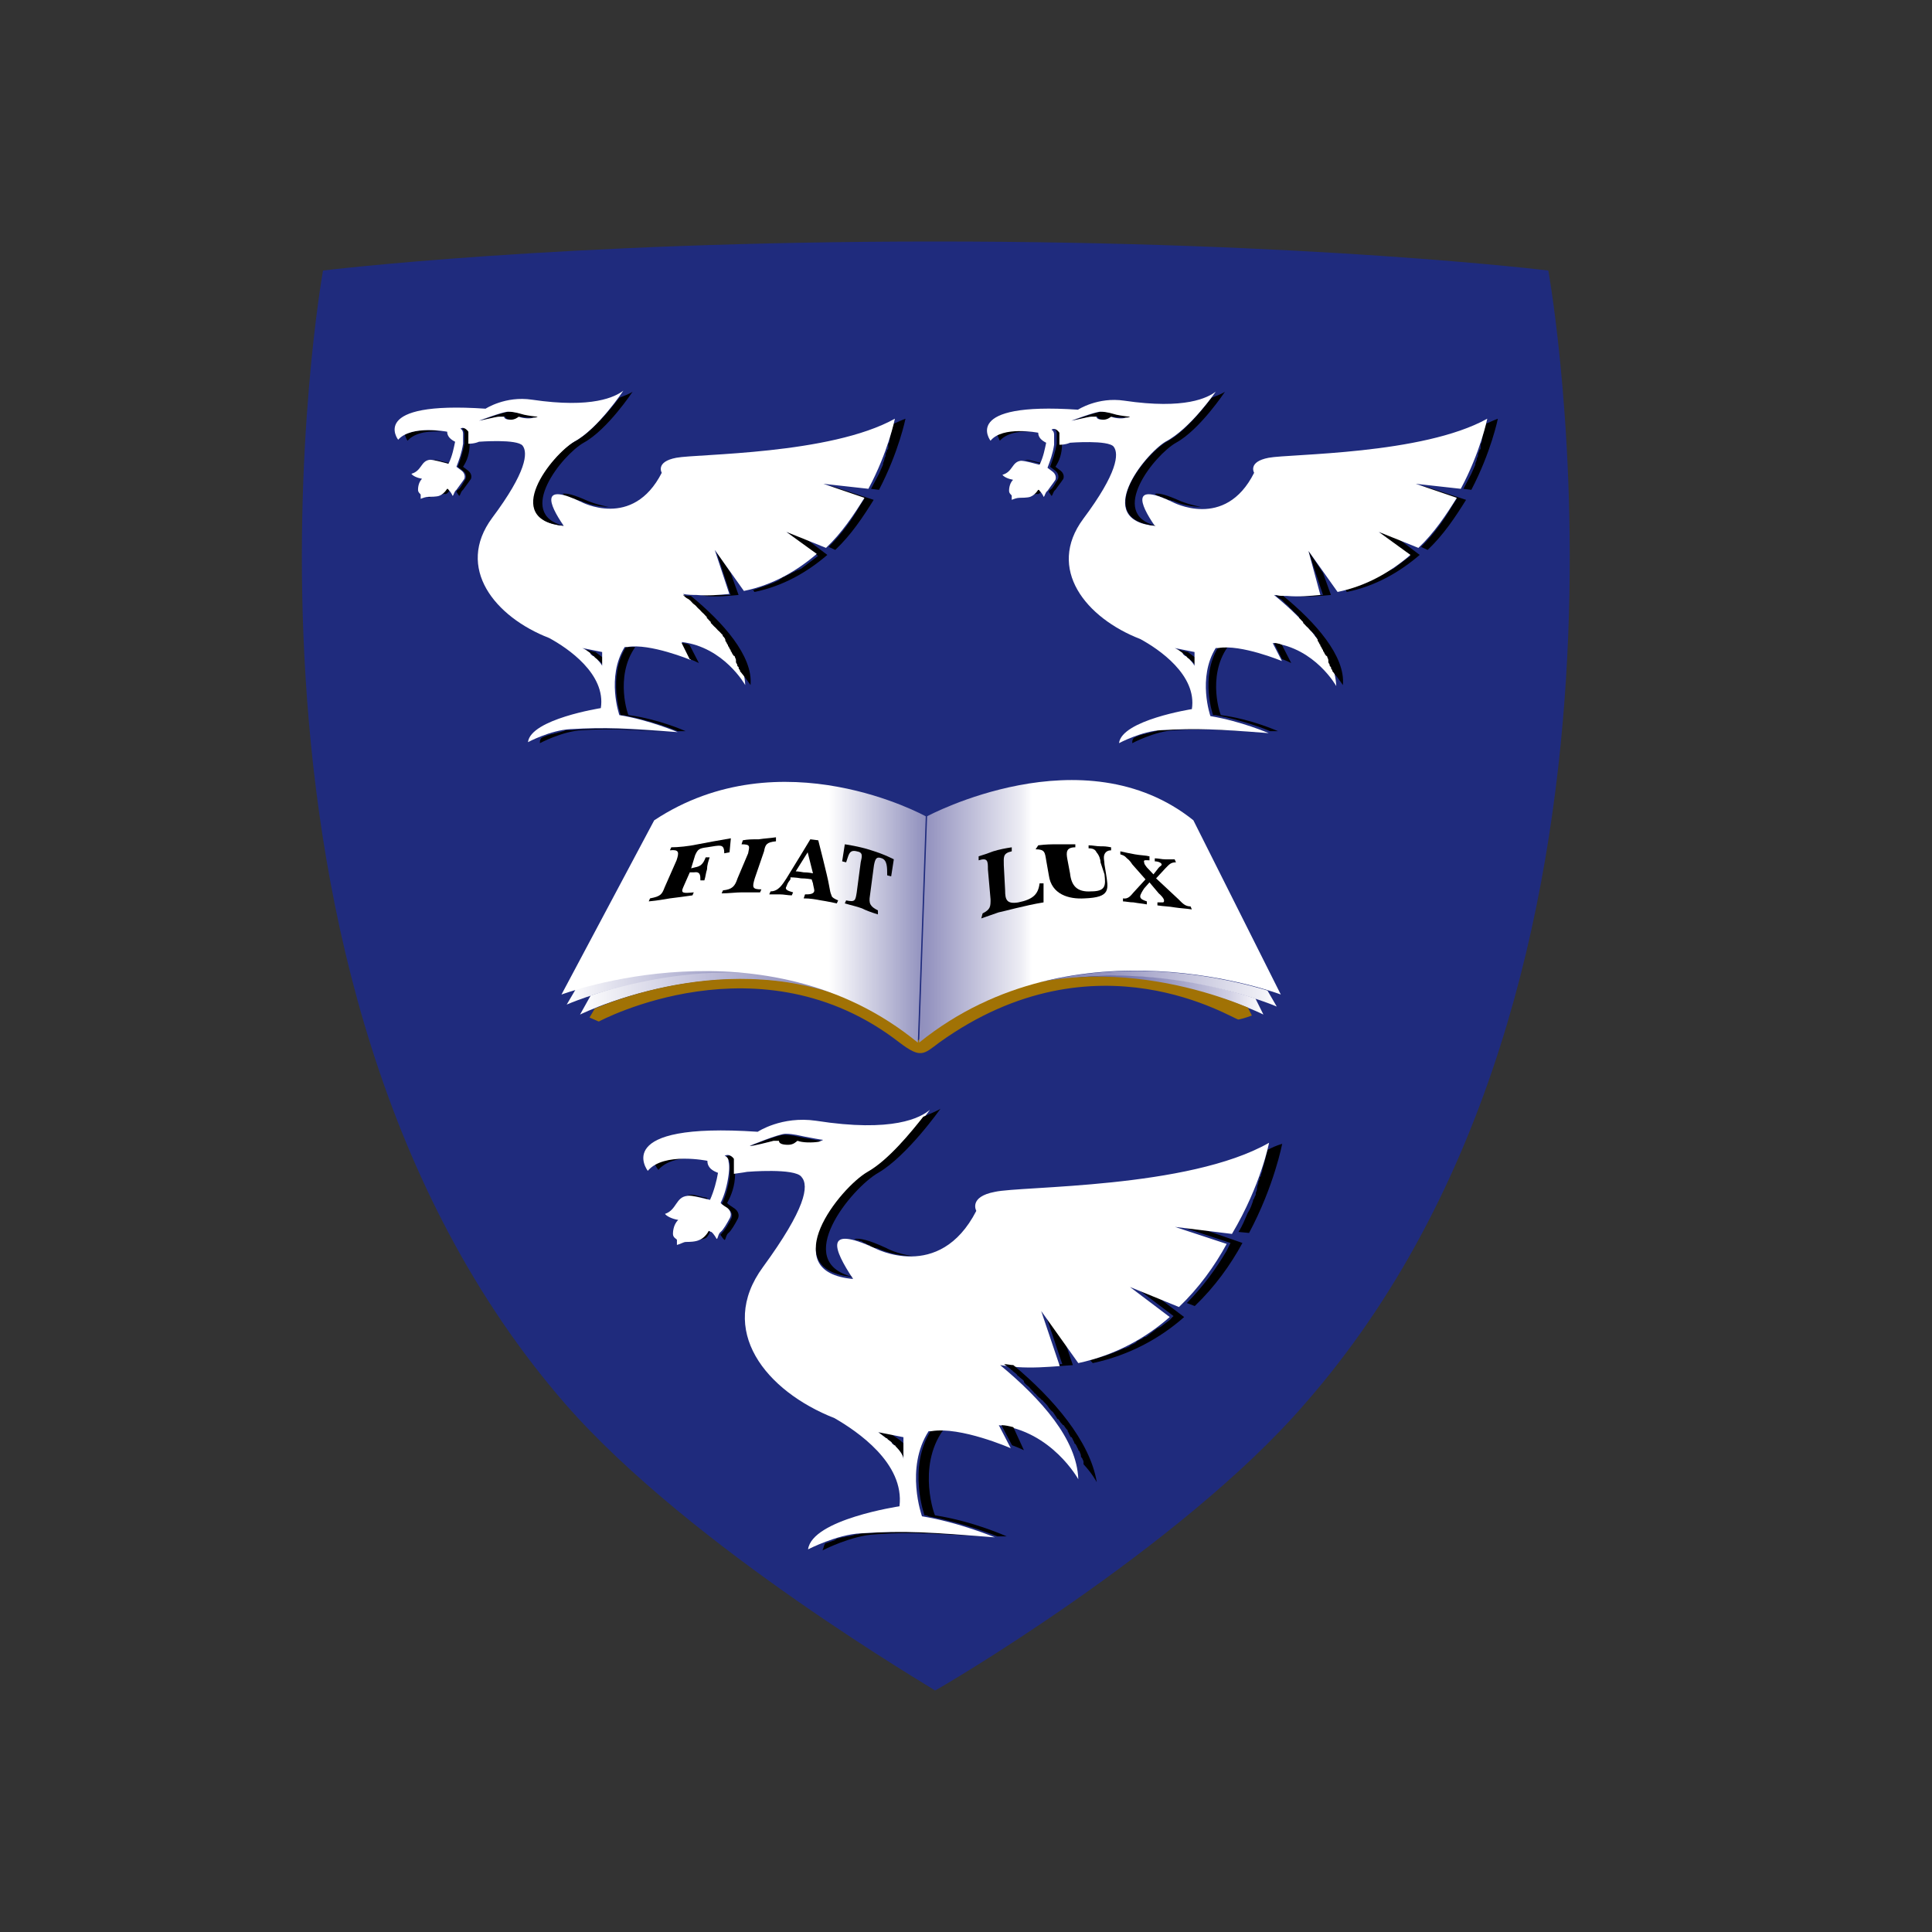
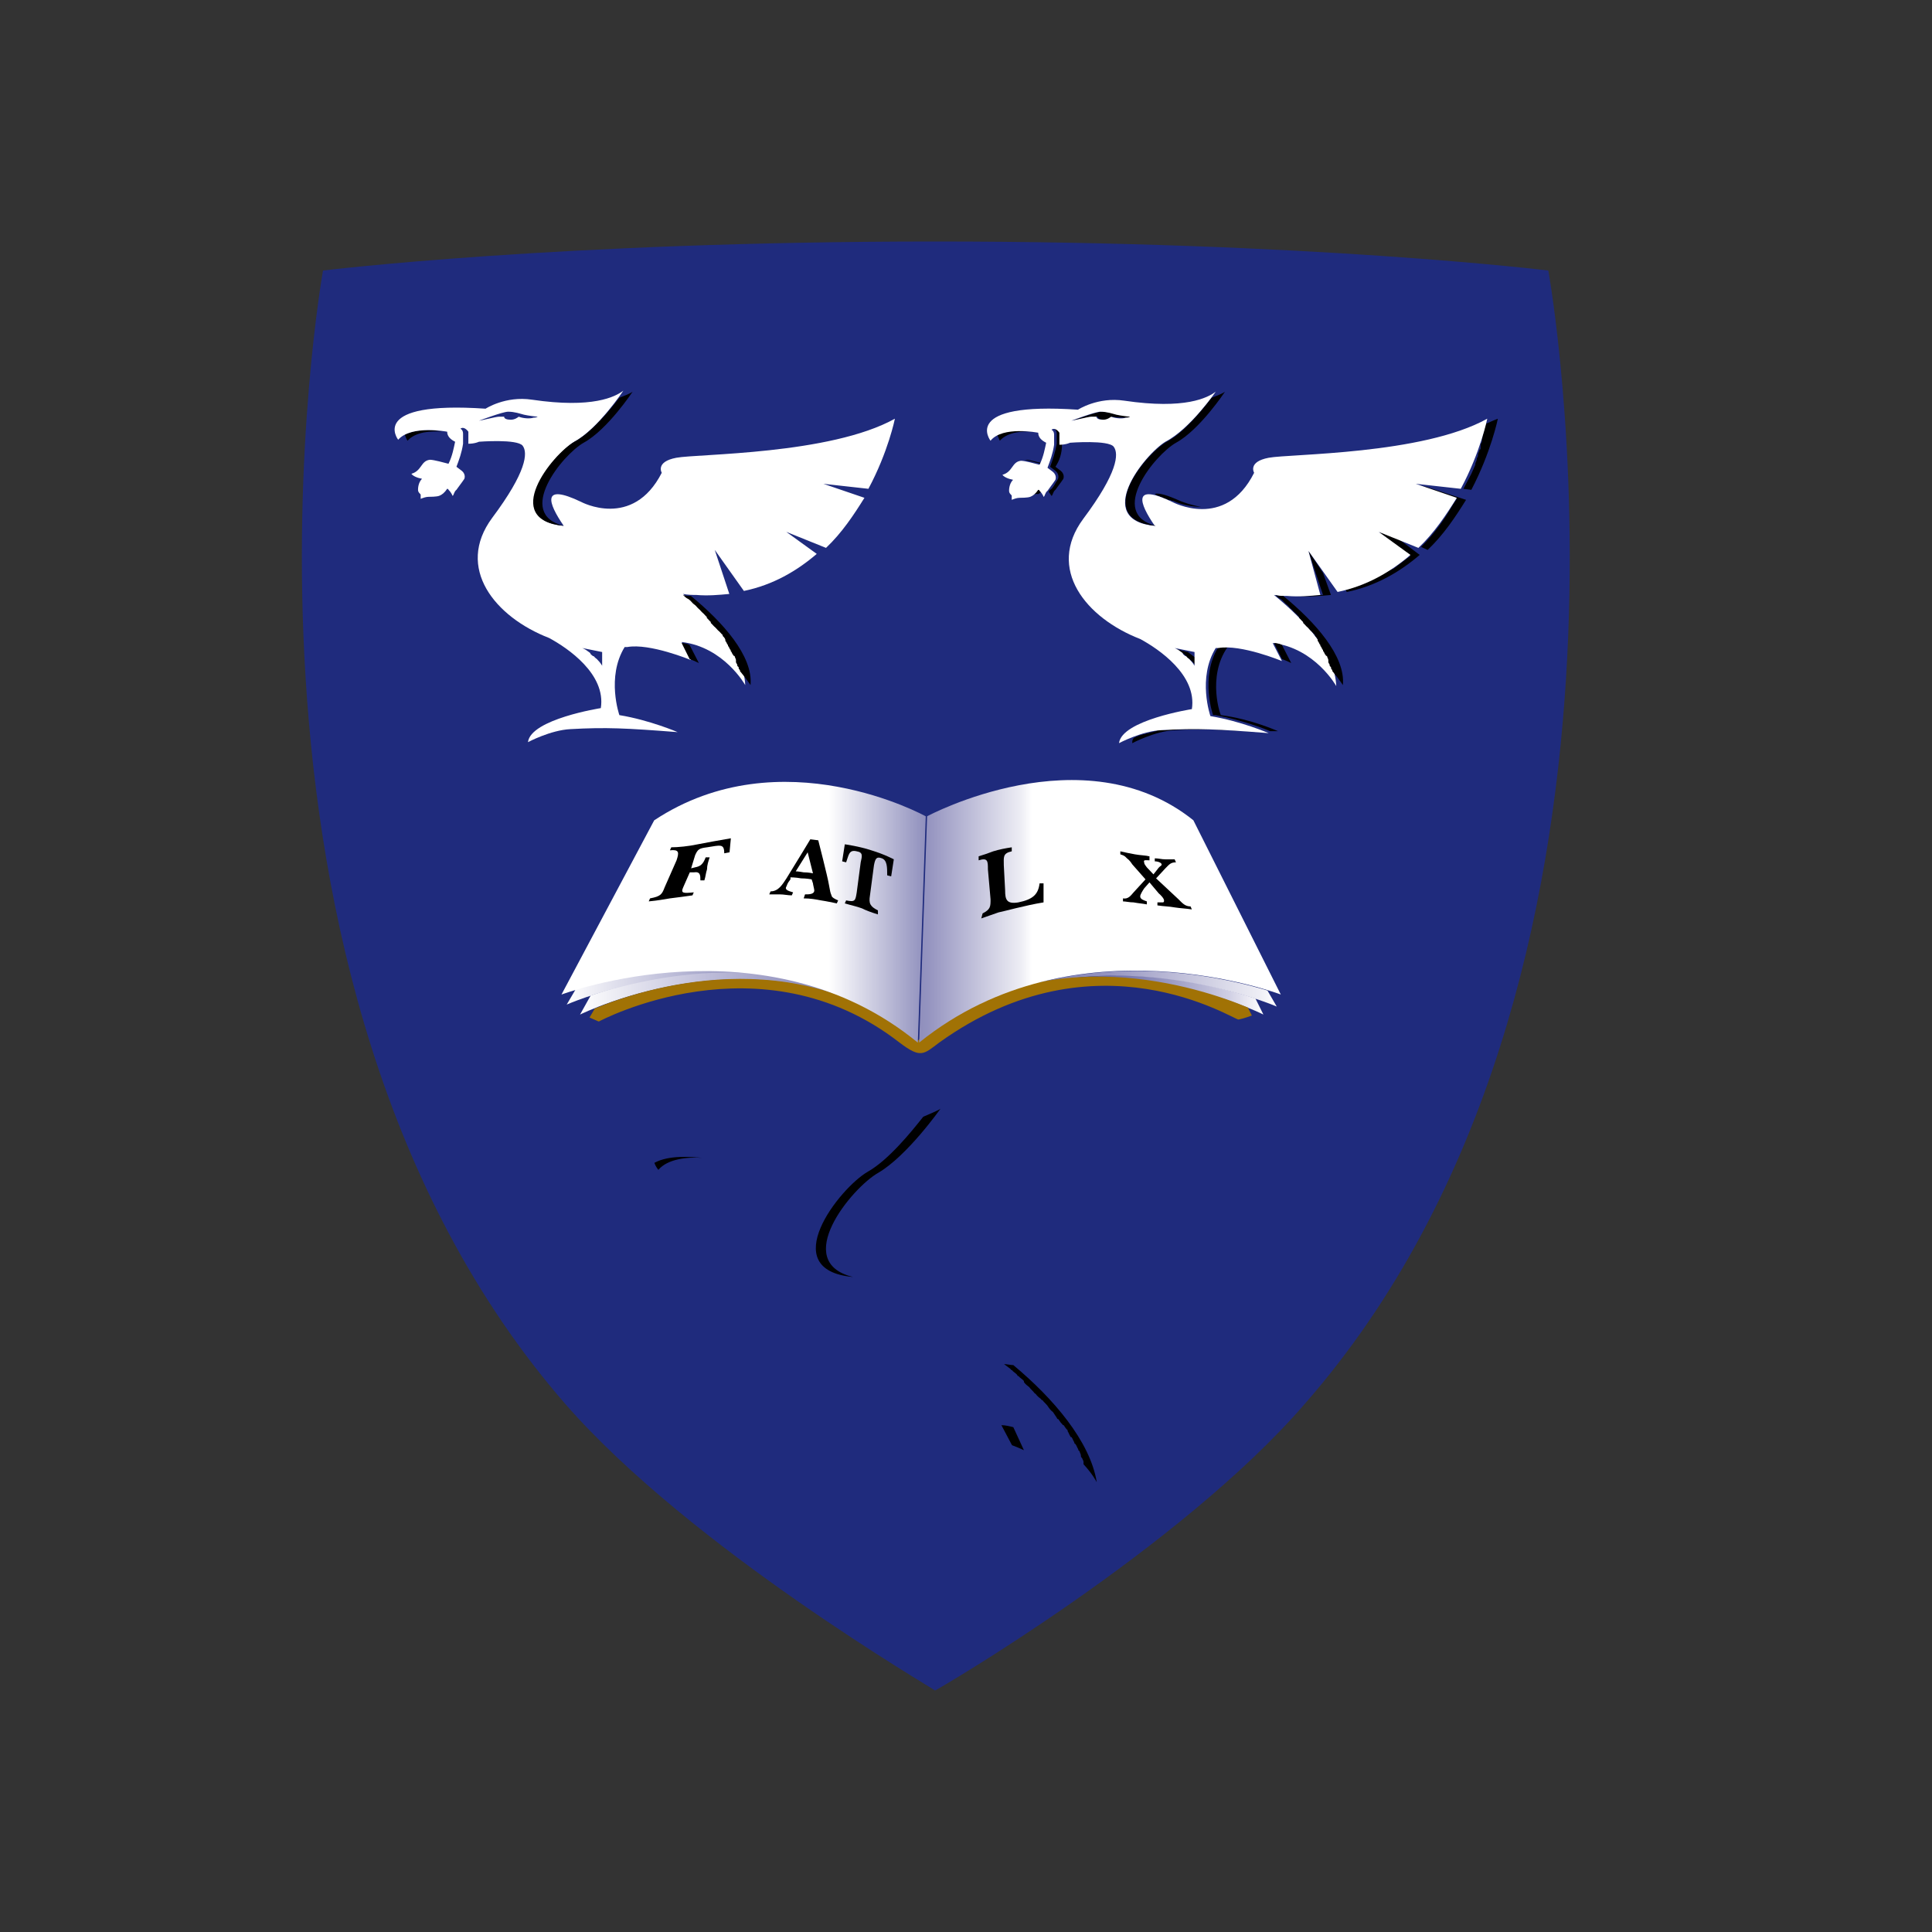
<svg xmlns="http://www.w3.org/2000/svg" width="256" height="256" viewBox="0 0 256 256" fill="none">
  <rect x="0" y="0" width="256" height="256" fill="#333333" stroke="none" />
  <path d="M205.16 35.848C205.16 35.848 173.917 32 123.892 32C74.043 32 42.8 35.848 42.8 35.848C42.8 35.848 25.95 129.791 74.921 186.051C91.596 205.158 123.892 223.867 123.892 224C124.068 224 156.364 205.158 172.863 186.051C222.186 129.791 205.16 35.848 205.16 35.848Z" fill="#1F2B7D" />
  <path d="M53.645 57.603C53.821 58.134 53.997 58.4 53.997 58.4C55.05 57.206 57.156 57.073 58.56 57.206C57.507 56.94 55.225 56.807 53.645 57.603Z" fill="black" />
-   <path d="M58.898 61.322C59.074 61.322 59.074 61.322 59.249 61.455H59.425V61.322C58.723 61.189 57.845 60.924 57.67 60.924C57.494 60.924 57.494 60.924 57.319 60.924C57.845 61.056 58.372 61.189 58.898 61.322ZM56.968 65.833C56.968 65.833 56.792 65.833 56.968 65.833C56.792 65.833 56.792 65.833 56.792 65.833C56.792 65.966 56.792 65.966 56.792 65.966C56.968 65.833 57.319 65.833 57.494 65.701C57.143 65.833 56.968 65.833 56.968 65.833ZM77.328 86.002C77.679 86.267 78.03 86.4 78.206 86.533C78.206 86.533 78.206 86.533 78.382 86.665C78.557 86.798 78.733 86.931 78.733 87.063C78.908 87.196 78.908 87.196 79.084 87.329C79.084 87.329 79.084 87.329 79.259 87.461C79.786 87.859 80.137 88.39 80.137 88.921V87.329C79.61 86.931 79.259 86.665 78.908 86.4L77.328 86.002ZM94.881 72.998L96.811 78.837C96.636 78.837 96.46 78.837 96.285 78.837C96.109 78.837 95.934 78.837 95.758 78.837H95.583C95.407 78.837 95.407 78.837 95.232 78.837C95.056 78.837 95.056 78.837 94.881 78.837H94.705C94.53 78.837 94.354 78.837 94.179 78.837C94.179 78.837 94.179 78.837 94.003 78.837C93.477 78.837 92.95 78.837 92.423 78.837C92.774 78.837 93.126 78.837 93.477 78.969C95.056 79.102 96.46 78.969 97.865 78.837L96.811 75.918L94.881 72.998ZM71.361 55.218C71.185 55.218 70.132 54.953 69.605 54.953C69.079 54.82 68.377 54.555 67.499 54.555C66.797 54.555 63.637 55.749 63.637 55.749C63.813 55.749 65.744 55.218 66.27 55.218C66.621 55.218 66.621 55.218 66.972 55.218C66.972 55.483 67.323 55.616 67.85 55.616C68.377 55.616 68.728 55.351 68.903 55.218C69.605 55.351 70.483 55.351 71.01 55.351C71.185 55.351 71.361 55.218 71.361 55.218ZM75.046 65.701C75.046 65.701 75.222 65.701 75.222 65.833C75.222 65.833 75.222 65.833 75.398 65.833C75.398 65.833 75.573 65.833 75.573 65.966C75.749 65.966 75.749 66.099 75.924 66.099H76.1L76.275 66.231H76.451C76.626 66.231 76.802 66.364 76.802 66.364C76.802 66.364 76.802 66.364 76.977 66.364C77.504 66.629 78.908 67.16 80.663 67.16C79.084 66.895 77.855 66.364 77.855 66.364C76.1 65.568 75.046 65.302 74.52 65.435C74.871 65.701 74.871 65.701 75.046 65.701ZM59.6 64.904C59.425 64.772 59.425 64.772 59.249 64.639C58.898 65.17 58.547 65.435 58.196 65.568H58.021C58.021 65.568 58.021 65.568 57.845 65.568H57.67H57.494C57.845 65.568 58.372 65.568 58.898 65.435C59.074 65.568 59.425 65.302 59.6 64.904C59.6 64.904 59.6 65.037 59.6 64.904ZM61.356 61.852C61.882 61.056 62.233 60.128 62.233 58.801V57.474V57.341V57.209C62.233 57.209 61.882 56.545 61.18 56.81C61.18 56.81 61.531 56.943 61.531 57.474C61.531 58.005 61.531 58.801 61.531 58.801C61.356 59.862 61.005 60.924 60.654 61.852C60.829 61.985 61.18 62.251 61.356 62.383C61.531 62.516 61.882 62.914 61.707 63.445C61.356 63.976 61.005 64.772 60.654 64.904C60.654 64.904 60.478 65.037 60.478 65.17C60.654 65.435 60.829 65.701 60.829 65.701C61.005 65.701 61.005 65.17 61.356 64.904C61.531 64.639 62.058 63.976 62.409 63.445C62.584 62.914 62.233 62.516 62.058 62.383C61.707 62.118 61.531 61.985 61.356 61.852ZM104.184 70.477L108.396 73.662C108.221 73.794 108.045 73.927 107.87 74.06L107.694 74.193C107.518 74.325 107.518 74.325 107.343 74.458L107.167 74.591C106.992 74.723 106.992 74.723 106.816 74.856L106.641 74.989C106.465 75.121 106.465 75.121 106.29 75.254L106.114 75.387C105.939 75.387 105.939 75.519 105.763 75.519C105.588 75.519 105.588 75.652 105.412 75.652L105.237 75.785C105.061 75.785 105.061 75.918 104.886 75.918L104.71 76.05C104.535 76.05 104.535 76.183 104.359 76.183L104.184 76.316C104.008 76.316 104.008 76.448 103.832 76.448C103.832 76.448 103.657 76.448 103.657 76.581C103.481 76.714 103.306 76.714 103.306 76.846C102.253 77.377 101.024 77.775 99.795 78.173L99.971 78.439C103.832 77.642 106.992 75.785 109.625 73.529L106.641 71.273L104.184 70.477ZM118.401 56.147C118.225 56.678 118.05 57.341 117.874 58.27C117.874 58.27 117.874 58.27 117.874 58.403C117.874 58.535 117.874 58.668 117.699 58.801C117.699 58.933 117.699 58.933 117.699 59.066C117.699 59.199 117.699 59.199 117.699 59.331C117.699 59.464 117.699 59.597 117.523 59.597V59.73C117.523 59.862 117.348 59.995 117.348 60.26V60.393C117.348 60.526 117.172 60.658 117.172 60.924C117.172 61.056 116.997 61.322 116.997 61.455C116.997 61.455 116.997 61.455 116.997 61.587C116.821 61.985 116.646 62.383 116.47 62.781C116.119 63.445 115.768 64.108 115.417 64.772L116.47 64.904C119.103 59.862 119.981 55.483 119.981 55.483C119.279 55.749 118.752 56.014 118.401 56.147ZM109.098 64.241L114.539 66.099C114.364 66.364 114.188 66.629 114.013 66.895C112.96 68.752 111.556 70.743 109.8 72.468L110.678 72.866C112.784 70.875 114.364 68.487 115.768 66.231L110.502 64.506L109.098 64.241ZM84.174 85.736C83.998 85.736 83.823 85.736 83.647 85.736C83.472 85.736 83.296 85.736 83.296 85.736C83.121 85.736 83.121 85.736 82.945 85.736C80.488 89.717 82.243 94.759 82.243 94.759C82.418 94.759 82.418 94.759 82.594 94.759C86.105 95.423 89.264 96.617 89.79 96.882C90.142 96.882 90.493 96.882 90.844 96.882C90.844 96.882 87.333 95.29 83.296 94.759C83.296 95.025 81.365 89.717 84.174 85.736ZM75.749 96.75C75.573 96.75 75.398 96.75 75.222 96.75C75.046 96.75 74.871 96.75 74.695 96.882C74.52 96.882 74.344 97.015 74.169 97.015C73.993 97.015 73.818 97.148 73.642 97.148C73.467 97.148 73.291 97.28 73.116 97.28C72.94 97.28 72.765 97.413 72.589 97.413C72.238 97.546 71.887 97.678 71.712 97.811C71.536 98.076 71.536 98.209 71.536 98.475C71.536 98.475 74.52 96.882 77.153 96.75C81.365 96.484 83.823 96.75 88.913 97.015C82.77 96.617 80.137 96.352 75.749 96.75Z" fill="black" />
  <path d="M68.731 55.215C68.555 55.348 68.204 55.614 67.677 55.614C67.151 55.614 66.8 55.481 66.8 55.215C66.624 55.215 66.624 55.215 66.098 55.215C65.747 55.215 63.64 55.746 63.465 55.746C63.465 55.746 66.624 54.552 67.326 54.552C68.204 54.552 68.906 54.818 69.433 54.95C69.959 55.083 71.188 55.215 71.188 55.215C71.363 55.215 71.012 55.348 70.661 55.348C70.31 55.481 69.433 55.481 68.731 55.215ZM79.964 88.786C79.964 88.388 79.613 87.857 79.086 87.326C79.086 87.326 79.086 87.326 78.911 87.193C78.735 87.061 78.735 86.928 78.56 86.928C78.384 86.795 78.209 86.663 78.209 86.53C78.209 86.53 78.209 86.53 78.033 86.397C77.858 86.265 77.507 85.999 77.156 85.867L79.788 86.397V88.786H79.964ZM118.579 55.481C109.979 60.258 92.426 60.125 89.618 60.656C86.809 61.187 87.687 62.646 87.687 62.646C83.826 70.209 76.98 66.494 76.98 66.494C71.714 63.973 72.592 66.627 74.698 69.678C66.449 68.882 73.294 60.258 76.103 58.533C79.262 56.808 82.597 51.766 82.597 51.766C81.544 52.562 78.56 54.154 70.486 52.96C66.975 52.429 64.342 54.154 64.342 54.154C48.721 53.093 52.758 58.267 52.758 58.267C54.513 56.277 59.252 57.206 59.252 57.206C59.252 57.869 59.779 58.267 60.305 58.533C60.13 59.329 59.954 60.39 59.428 61.452C58.901 61.319 57.497 60.921 56.97 60.921C55.742 61.054 55.917 62.381 54.513 62.779C54.688 63.044 55.215 63.309 55.917 63.442C55.391 63.973 55.391 64.769 55.391 64.902C55.391 65.3 55.742 65.433 55.742 65.565C55.742 65.831 55.742 66.096 55.742 66.096C56.093 65.963 56.444 65.831 56.795 65.831C56.97 65.831 57.848 65.831 58.199 65.698C58.55 65.565 58.901 65.3 59.252 64.769C59.428 64.769 59.428 64.902 59.428 64.902C59.603 65.034 59.954 65.565 59.954 65.698C60.13 65.698 60.13 65.167 60.481 64.902C60.656 64.636 61.183 63.973 61.534 63.442C61.709 62.911 61.358 62.513 61.183 62.381C61.007 62.248 60.656 61.983 60.481 61.85C60.832 60.921 61.183 59.992 61.358 58.798C61.358 58.798 61.358 57.869 61.358 57.471C61.358 56.941 61.007 56.808 61.007 56.808C61.534 56.41 62.061 57.206 62.061 57.206V58.798C62.938 58.798 63.465 58.533 63.465 58.533C63.465 58.533 68.555 58.135 69.257 59.063C69.959 59.992 69.784 62.513 65.22 68.617C60.305 75.251 65.571 81.753 72.767 84.54C75.225 85.867 80.315 89.316 79.613 93.828C79.613 93.828 70.31 95.287 69.959 98.339C69.959 98.339 72.943 96.747 75.576 96.614C80.315 96.349 82.948 96.482 89.793 97.012C89.793 97.012 86.107 95.42 82.07 94.757C82.07 94.757 80.315 89.715 82.772 85.734C82.948 85.734 82.948 85.734 83.124 85.734C86.107 85.203 91.549 87.459 91.549 87.459L90.32 85.07C95.937 85.734 98.745 90.776 98.745 90.776C98.57 86.53 94.884 82.284 90.496 78.701C91.198 78.834 91.724 78.834 92.251 78.834C93.83 78.967 95.235 78.834 96.639 78.701L94.708 72.863L98.57 78.303C102.431 77.507 105.591 75.65 108.223 73.394L104.186 70.475L109.452 72.598C111.558 70.607 113.138 68.219 114.542 65.963L109.101 64.106L115.069 64.769C117.702 59.86 118.579 55.481 118.579 55.481Z" fill="white" />
  <path d="M76.105 58.533C73.121 60.258 66.276 68.882 74.701 69.679C68.206 68.086 74.525 60.258 77.334 58.666C80.493 56.941 83.828 51.898 83.828 51.898C83.477 52.164 82.775 52.429 82.073 52.695C80.844 54.287 78.387 57.339 76.105 58.533ZM91.551 78.967C91.2 78.967 90.849 78.967 90.498 78.834C90.674 78.967 90.849 79.232 91.2 79.365C91.2 79.365 91.2 79.365 91.376 79.498C91.551 79.63 91.727 79.896 91.902 80.028C91.902 80.028 91.902 80.028 92.078 80.161C92.253 80.294 92.429 80.559 92.604 80.692C92.78 80.825 92.955 81.09 93.131 81.223C93.306 81.355 93.482 81.621 93.657 81.753C93.657 81.753 93.657 81.753 93.657 81.886C93.833 82.019 94.008 82.284 94.184 82.417C94.184 82.417 94.184 82.417 94.184 82.549C94.359 82.682 94.535 82.948 94.711 83.08C94.886 83.213 95.062 83.478 95.237 83.611C95.413 83.744 95.588 84.009 95.764 84.142V84.274C95.939 84.407 96.115 84.672 96.115 84.805V84.938C96.29 85.07 96.29 85.336 96.466 85.469C96.466 85.469 96.466 85.469 96.466 85.601C96.641 85.734 96.641 85.999 96.817 86.132V86.265C96.992 86.397 96.992 86.663 97.168 86.796C97.168 86.796 97.168 86.928 97.343 86.928C97.343 87.061 97.519 87.326 97.519 87.459C97.519 87.592 97.519 87.592 97.519 87.724C97.519 87.857 97.695 87.99 97.695 88.122C97.695 88.255 97.695 88.255 97.87 88.388C97.87 88.52 97.87 88.653 98.046 88.786V88.918C98.923 89.98 99.45 90.776 99.45 90.776C99.801 86.928 95.764 82.417 91.551 78.967ZM90.323 85.203L91.376 87.326C92.078 87.592 92.604 87.857 92.604 87.857L91.376 85.469C91.2 85.336 90.674 85.203 90.323 85.203Z" fill="black" />
  <path d="M132.13 57.603C132.305 58.002 132.481 58.4 132.481 58.4C133.534 57.206 135.64 57.073 137.045 57.206C135.991 56.94 133.71 56.807 132.13 57.603Z" fill="black" />
  <path d="M137.39 61.322C137.566 61.322 137.566 61.322 137.742 61.455H137.917V61.322C137.215 61.189 136.337 60.924 136.162 60.924C135.986 60.924 135.986 60.924 135.811 60.924C136.337 61.056 136.864 61.189 137.39 61.322ZM135.46 65.833C135.46 65.833 135.284 65.833 135.46 65.833C135.284 65.833 135.284 65.833 135.284 65.833C135.284 65.966 135.284 65.966 135.284 65.966C135.46 65.833 135.811 65.833 135.986 65.701C135.635 65.833 135.46 65.833 135.46 65.833ZM155.821 86.002C156.172 86.267 156.523 86.4 156.698 86.533C156.698 86.533 156.698 86.533 156.874 86.665C157.049 86.798 157.225 86.931 157.225 87.063C157.4 87.196 157.4 87.196 157.576 87.329C157.576 87.329 157.576 87.329 157.751 87.461C158.278 87.859 158.629 88.39 158.629 88.921V87.329C158.102 86.931 157.751 86.665 157.4 86.4L155.821 86.002ZM173.373 72.998L175.304 78.837C175.128 78.837 174.953 78.837 174.777 78.837C174.602 78.837 174.426 78.837 174.251 78.837H174.075C173.9 78.837 173.9 78.837 173.724 78.837C173.548 78.837 173.548 78.837 173.373 78.837H173.197C173.022 78.837 172.846 78.837 172.671 78.837C172.671 78.837 172.671 78.837 172.495 78.837C171.969 78.837 171.442 78.837 170.916 78.837C171.267 78.837 171.618 78.837 171.969 78.969C173.548 79.102 174.953 78.969 176.357 78.837L175.304 75.918L173.373 72.998ZM149.853 55.218C149.677 55.218 148.624 54.953 148.097 54.953C147.571 54.82 146.869 54.555 145.991 54.555C145.289 54.555 142.13 55.749 142.13 55.749C142.305 55.749 144.236 55.218 144.762 55.218C145.114 55.218 145.114 55.218 145.465 55.218C145.465 55.483 145.816 55.616 146.342 55.616C146.869 55.616 147.22 55.351 147.395 55.218C148.097 55.351 148.975 55.351 149.502 55.351C149.677 55.351 149.853 55.218 149.853 55.218ZM153.539 65.701C153.539 65.701 153.714 65.701 153.714 65.833C153.714 65.833 153.714 65.833 153.89 65.833C153.89 65.833 154.065 65.833 154.065 65.966C154.241 65.966 154.241 66.099 154.416 66.099H154.592L154.767 66.231H154.943C155.118 66.231 155.294 66.364 155.294 66.364C155.294 66.364 155.294 66.364 155.469 66.364C155.996 66.629 157.4 67.16 159.155 67.16C157.576 66.895 156.347 66.364 156.347 66.364C154.592 65.568 153.539 65.302 153.012 65.435C153.363 65.701 153.363 65.701 153.539 65.701ZM138.093 64.904C137.917 64.772 137.917 64.772 137.742 64.639C137.39 65.17 137.039 65.435 136.688 65.568H136.513C136.513 65.568 136.513 65.568 136.337 65.568H136.162H135.986C136.337 65.568 136.864 65.568 137.39 65.435C137.566 65.568 137.917 65.302 138.093 64.904C138.093 64.904 138.093 65.037 138.093 64.904ZM139.848 61.852C140.374 61.056 140.725 60.128 140.725 58.801V57.474V57.341V57.209C140.725 57.209 140.374 56.545 139.672 56.81C139.672 56.81 140.023 56.943 140.023 57.474C140.023 58.005 140.023 58.801 140.023 58.801C139.848 59.862 139.497 60.924 139.146 61.852C139.321 61.985 139.672 62.251 139.848 62.383C140.023 62.516 140.374 62.914 140.199 63.445C139.848 63.976 139.497 64.772 139.146 64.904C139.146 64.904 138.97 65.037 138.97 65.17C139.146 65.435 139.321 65.701 139.321 65.701C139.497 65.701 139.497 65.17 139.848 64.904C140.023 64.639 140.55 63.976 140.901 63.445C141.076 62.914 140.725 62.516 140.55 62.383C140.199 62.118 140.023 61.985 139.848 61.852ZM182.676 70.477L186.888 73.662C186.713 73.794 186.537 73.927 186.362 74.06L186.186 74.193C186.011 74.325 186.011 74.325 185.835 74.458L185.66 74.591C185.484 74.723 185.484 74.723 185.309 74.856L185.133 74.989C184.958 75.121 184.958 75.121 184.782 75.254L184.606 75.387C184.431 75.387 184.431 75.519 184.255 75.519C184.08 75.519 184.08 75.652 183.904 75.652L183.729 75.785C183.553 75.785 183.553 75.918 183.378 75.918L183.202 76.05C183.027 76.05 183.027 76.183 182.851 76.183L182.676 76.316C182.5 76.316 182.5 76.448 182.325 76.448C182.325 76.448 182.149 76.448 182.149 76.581C181.974 76.714 181.798 76.714 181.798 76.846C180.745 77.377 179.516 77.775 178.288 78.173L178.463 78.439C182.325 77.642 185.484 75.785 188.117 73.529L185.133 71.273L182.676 70.477ZM196.893 56.147C196.718 56.678 196.542 57.341 196.367 58.27C196.367 58.27 196.367 58.27 196.367 58.403C196.367 58.535 196.367 58.668 196.191 58.801C196.191 58.933 196.191 58.933 196.191 59.066C196.191 59.199 196.191 59.199 196.191 59.331C196.191 59.464 196.191 59.597 196.016 59.597V59.73C196.016 59.862 195.84 59.995 195.84 60.26V60.393C195.84 60.526 195.665 60.658 195.665 60.924C195.665 61.056 195.489 61.322 195.489 61.455C195.489 61.455 195.489 61.455 195.489 61.587C195.313 61.985 195.138 62.383 194.962 62.781C194.611 63.445 194.26 64.108 193.909 64.772L194.962 64.904C197.595 59.862 198.473 55.483 198.473 55.483C197.771 55.749 197.244 56.014 196.893 56.147ZM187.59 64.241L193.032 66.099C192.856 66.364 192.681 66.629 192.505 66.895C191.452 68.752 190.048 70.743 188.292 72.468L189.17 72.866C191.276 70.875 192.856 68.487 194.26 66.231L188.995 64.506L187.59 64.241ZM162.666 85.736C162.49 85.736 162.315 85.736 162.139 85.736C161.964 85.736 161.788 85.736 161.788 85.736C161.613 85.736 161.613 85.736 161.437 85.736C158.98 89.717 160.735 94.759 160.735 94.759C160.911 94.759 160.911 94.759 161.086 94.759C164.597 95.423 167.756 96.617 168.283 96.882C168.634 96.882 168.985 96.882 169.336 96.882C169.336 96.882 165.825 95.29 161.788 94.759C161.788 95.025 159.858 89.717 162.666 85.736ZM154.241 96.75C154.065 96.75 153.89 96.75 153.714 96.75C153.539 96.75 153.363 96.75 153.188 96.882C153.012 96.882 152.837 97.015 152.661 97.015C152.486 97.015 152.31 97.148 152.135 97.148C151.959 97.148 151.783 97.28 151.608 97.28C151.432 97.28 151.257 97.413 151.081 97.413C150.73 97.546 150.379 97.678 150.204 97.811C150.028 98.076 150.028 98.209 150.028 98.475C150.028 98.475 153.012 96.882 155.645 96.75C159.858 96.484 162.315 96.75 167.405 97.015C161.262 96.617 158.629 96.352 154.241 96.75Z" fill="black" />
  <path d="M147.223 55.216C147.047 55.348 146.696 55.614 146.17 55.614C145.643 55.614 145.292 55.481 145.292 55.216C145.116 55.216 145.116 55.216 144.59 55.216C144.239 55.216 142.132 55.746 141.957 55.746C141.957 55.746 145.116 54.552 145.818 54.552C146.696 54.552 147.398 54.818 147.925 54.95C148.451 55.083 149.68 55.216 149.68 55.216C149.856 55.216 149.504 55.348 149.153 55.348C148.802 55.481 147.925 55.481 147.223 55.216ZM158.456 88.786C158.456 88.388 158.105 87.857 157.579 87.326C157.579 87.326 157.579 87.326 157.403 87.194C157.228 87.061 157.228 86.928 157.052 86.928C156.876 86.796 156.701 86.663 156.701 86.53C156.701 86.53 156.701 86.53 156.525 86.397C156.35 86.265 155.999 85.999 155.648 85.867L158.281 86.397V88.786H158.456ZM197.072 55.481C188.471 60.258 170.918 60.125 168.11 60.656C165.302 61.187 166.179 62.646 166.179 62.646C162.318 70.342 155.297 66.494 155.297 66.494C150.031 63.973 150.909 66.627 153.015 69.679C144.765 68.882 151.611 60.258 154.419 58.533C157.754 56.808 161.089 51.898 161.089 51.898C160.036 52.695 157.052 54.287 148.978 53.093C145.467 52.562 142.835 54.287 142.835 54.287C127.213 53.225 131.25 58.4 131.25 58.4C132.83 56.41 137.569 57.339 137.569 57.339C137.569 58.002 138.095 58.4 138.622 58.666C138.446 59.462 138.271 60.523 137.744 61.585C137.218 61.452 135.814 61.054 135.287 61.054C134.058 61.187 134.234 62.514 132.83 62.912C133.005 63.177 133.532 63.442 134.234 63.575C133.707 64.106 133.707 64.902 133.707 65.035C133.707 65.433 134.058 65.565 134.058 65.698C134.058 65.963 134.058 66.229 134.058 66.229C134.409 66.096 134.76 65.963 135.112 65.963C135.287 65.963 136.165 65.963 136.516 65.831C136.867 65.698 137.218 65.433 137.569 64.902C137.744 64.902 137.744 65.035 137.744 65.035C137.92 65.167 138.271 65.698 138.271 65.831C138.446 65.831 138.446 65.3 138.798 65.035C138.973 64.769 139.5 64.106 139.851 63.575C140.026 63.044 139.675 62.646 139.5 62.514C139.324 62.381 138.973 62.115 138.798 61.983C139.149 61.054 139.5 60.125 139.675 58.931C139.675 58.931 139.675 58.002 139.675 57.604C139.675 57.073 139.324 56.941 139.324 56.941C139.851 56.542 140.377 57.339 140.377 57.339V58.931C141.255 58.931 141.781 58.666 141.781 58.666C141.781 58.666 146.872 58.267 147.574 59.196C148.276 60.125 148.1 62.646 143.537 68.75C138.622 75.384 143.888 81.886 151.084 84.672C153.542 85.999 158.632 89.449 157.93 93.961C157.93 93.961 148.627 95.42 148.276 98.472C148.276 98.472 151.26 96.88 153.893 96.747C158.632 96.482 161.265 96.614 168.11 97.145C168.11 97.145 164.424 95.553 160.387 94.889C160.387 94.889 158.632 89.847 161.089 85.867C161.265 85.867 161.265 85.867 161.44 85.867C164.424 85.336 169.865 87.592 169.865 87.592L168.637 85.203C174.253 85.867 177.062 90.909 177.062 90.909C176.886 86.663 173.2 82.417 168.812 78.834C169.514 78.967 170.041 78.967 170.567 78.967C172.147 79.1 173.551 78.967 174.956 78.834L173.376 72.996L177.237 78.436C181.099 77.64 184.258 75.782 186.891 73.527L182.679 70.475L187.944 72.598C190.051 70.608 191.63 68.219 193.034 65.963L187.593 64.106L193.561 64.769C196.194 59.86 197.072 55.481 197.072 55.481Z" fill="white" />
  <path d="M154.597 58.533C151.613 60.258 144.768 68.882 153.193 69.679C146.699 68.086 153.017 60.258 155.826 58.666C158.985 56.941 162.32 51.898 162.32 51.898C161.969 52.164 161.267 52.429 160.565 52.695C159.336 54.287 156.879 57.339 154.597 58.533ZM170.043 78.967C169.692 78.967 169.341 78.967 168.99 78.834C169.166 78.967 169.341 79.232 169.692 79.365C169.692 79.365 169.692 79.365 169.868 79.498C170.043 79.63 170.219 79.896 170.394 80.028C170.394 80.028 170.394 80.028 170.57 80.161C170.745 80.294 170.921 80.559 171.096 80.692C171.272 80.825 171.448 81.09 171.623 81.223C171.799 81.355 171.974 81.621 172.15 81.753C172.15 81.753 172.15 81.753 172.15 81.886C172.325 82.019 172.501 82.284 172.676 82.417C172.676 82.417 172.676 82.417 172.676 82.549C172.852 82.682 173.027 82.948 173.203 83.08C173.378 83.213 173.554 83.478 173.729 83.611C173.905 83.744 174.08 84.009 174.256 84.142V84.274C174.431 84.407 174.607 84.672 174.607 84.805V84.938C174.782 85.07 174.782 85.336 174.958 85.469C174.958 85.469 174.958 85.469 174.958 85.601C175.134 85.734 175.134 85.999 175.309 86.132V86.265C175.485 86.397 175.485 86.663 175.66 86.796C175.66 86.796 175.66 86.928 175.836 86.928C175.836 87.061 176.011 87.326 176.011 87.459C176.011 87.592 176.011 87.592 176.011 87.724C176.011 87.857 176.187 87.99 176.187 88.122C176.187 88.255 176.187 88.255 176.362 88.388C176.362 88.52 176.362 88.653 176.538 88.786V88.918C177.415 89.98 177.942 90.776 177.942 90.776C178.293 86.928 174.256 82.417 170.043 78.967ZM168.815 85.203L169.868 87.326C170.57 87.592 171.096 87.857 171.096 87.857L169.868 85.469C169.692 85.336 169.166 85.203 168.815 85.203Z" fill="black" />
  <path d="M86.711 154.082C86.886 154.613 87.237 155.011 87.237 155.011C88.466 153.551 91.099 153.286 93.03 153.419C91.626 153.286 88.642 153.021 86.711 154.082Z" fill="black" />
-   <path d="M93.191 158.727C93.367 158.727 93.367 158.727 93.191 158.727C93.367 158.727 93.542 158.859 93.542 158.859H93.718C93.718 158.727 93.718 158.727 93.718 158.727C92.84 158.594 91.787 158.196 91.436 158.328C91.26 158.328 91.26 158.328 91.085 158.461C91.787 158.461 92.665 158.594 93.191 158.727ZM90.909 164.432C90.734 164.432 90.734 164.432 90.909 164.432C90.734 164.432 90.734 164.432 90.558 164.432C90.558 164.432 90.558 164.432 90.383 164.432C90.383 164.565 90.383 164.565 90.383 164.698C90.734 164.565 90.909 164.432 91.26 164.432C90.909 164.432 90.909 164.432 90.909 164.432ZM116.36 189.776C116.711 190.041 117.062 190.306 117.414 190.572C117.414 190.572 117.414 190.572 117.589 190.704C117.765 190.837 117.94 190.97 118.116 191.103C118.291 191.235 118.467 191.368 118.467 191.501C118.467 191.501 118.467 191.633 118.642 191.633C119.169 192.164 119.695 192.827 119.695 193.358V191.235C119.169 190.704 118.467 190.306 118.116 190.041L116.36 189.776ZM138.301 173.455L140.758 180.753C140.583 180.753 140.407 180.753 140.056 180.886C139.881 180.886 139.705 180.886 139.53 180.886H139.354C139.179 180.886 139.003 180.886 138.827 180.886C138.652 180.886 138.652 180.886 138.476 180.886C138.301 180.886 138.301 180.886 138.125 180.886C137.95 180.886 137.774 180.886 137.599 180.886C137.599 180.886 137.599 180.886 137.423 180.886C136.721 180.886 136.019 180.886 135.317 180.886C135.668 180.886 136.195 181.018 136.546 181.018C138.476 181.151 140.407 181.018 142.162 180.886L140.934 177.303L138.301 173.455ZM108.813 151.163C108.637 151.163 107.233 150.898 106.531 150.765C105.829 150.633 104.951 150.367 103.898 150.367C103.021 150.367 99.159 151.959 99.159 151.959C99.335 151.959 101.792 151.296 102.318 151.296C102.845 151.296 102.845 151.296 103.021 151.296C103.021 151.694 103.547 151.827 104.249 151.827C104.951 151.827 105.478 151.429 105.478 151.296C106.356 151.561 107.584 151.561 108.111 151.429C108.637 151.296 108.988 151.163 108.813 151.163ZM113.552 164.299C113.728 164.299 113.728 164.299 113.903 164.432C113.903 164.432 113.903 164.432 114.079 164.432C114.079 164.432 114.254 164.432 114.254 164.565C114.43 164.565 114.43 164.698 114.605 164.698C114.605 164.698 114.781 164.698 114.781 164.83C114.956 164.83 114.956 164.963 115.132 164.963C115.132 164.963 115.307 164.963 115.307 165.096C115.483 165.228 115.658 165.228 115.834 165.361C115.834 165.361 115.834 165.361 116.009 165.361C116.009 165.361 116.009 165.361 116.185 165.361C116.711 165.626 118.642 166.422 120.924 166.422C118.818 166.157 117.414 165.361 117.414 165.361C115.132 164.299 113.903 164.034 113.201 164.167C113.201 164.167 113.376 164.299 113.552 164.299ZM94.069 163.238C93.893 163.105 93.718 162.973 93.718 162.973C93.367 163.636 92.84 164.034 92.489 164.167C92.489 164.167 92.314 164.167 92.314 164.299H92.138H91.963H91.787C92.138 164.299 93.016 164.299 93.542 164.034C93.542 164.034 93.893 163.769 94.069 163.238C94.244 163.371 94.244 163.371 94.069 163.238C94.069 163.238 94.244 163.371 94.069 163.238ZM96.351 159.39C96.877 158.461 97.404 157.134 97.404 155.542V153.95V153.817V153.684C97.404 153.684 96.877 152.756 96.175 153.286C96.175 153.286 96.526 153.419 96.702 154.082C96.702 154.746 96.702 155.807 96.702 155.807C96.526 157.134 96.175 158.461 95.648 159.523C95.824 159.788 96.351 160.053 96.526 160.186C96.702 160.319 97.228 160.85 96.877 161.513C96.526 162.176 96 163.105 95.648 163.371C95.648 163.503 95.473 163.503 95.473 163.636C95.648 163.901 95.824 164.167 96 164.299C96.175 164.299 96.175 163.636 96.526 163.371C96.877 163.105 97.404 162.176 97.755 161.513C98.106 160.85 97.579 160.319 97.404 160.186C96.877 159.788 96.526 159.655 96.351 159.39ZM150.237 170.403L155.502 174.384C155.327 174.516 155.151 174.782 154.976 174.915L154.8 175.047C154.625 175.18 154.449 175.313 154.274 175.445L154.098 175.578C153.923 175.711 153.923 175.711 153.747 175.843C153.572 175.843 153.572 175.976 153.396 175.976C153.22 176.109 153.22 176.109 153.045 176.241C152.869 176.374 152.869 176.374 152.694 176.507C152.518 176.639 152.518 176.639 152.343 176.772C152.167 176.905 152.167 176.905 151.992 177.038C151.816 177.17 151.816 177.17 151.641 177.17C151.465 177.303 151.465 177.303 151.29 177.436C151.114 177.436 151.114 177.568 150.939 177.568C150.763 177.701 150.588 177.701 150.588 177.834L150.412 177.966C150.237 178.099 150.061 178.099 149.886 178.232C149.886 178.232 149.71 178.232 149.71 178.364C149.534 178.497 149.359 178.497 149.183 178.63C149.183 178.63 149.183 178.63 149.008 178.63C147.604 179.293 146.024 179.824 144.444 180.222L144.795 180.62C149.71 179.559 153.747 177.303 156.906 174.516L153.045 171.597L150.237 170.403ZM167.965 152.358C167.789 153.021 167.613 153.817 167.262 155.011V155.144C167.262 155.277 167.087 155.542 167.087 155.675C167.087 155.807 167.087 155.94 166.911 155.94C166.911 156.073 166.911 156.073 166.911 156.205C166.911 156.338 166.736 156.471 166.736 156.604V156.736C166.736 156.869 166.56 157.134 166.56 157.4V157.532C166.56 157.798 166.385 157.93 166.385 158.196C166.385 158.196 166.385 158.196 166.385 158.328C166.209 158.594 166.209 158.859 166.034 158.992V159.125C165.858 159.655 165.683 160.186 165.332 160.717C164.981 161.513 164.63 162.442 164.103 163.238L165.507 163.371C168.842 157.134 169.895 151.561 169.895 151.561C169.018 151.827 168.491 152.092 167.965 152.358ZM156.204 162.442L163.05 164.698C162.874 165.096 162.699 165.361 162.523 165.759C161.119 168.147 159.364 170.536 157.258 172.659L158.311 173.057C160.944 170.536 163.05 167.617 164.63 164.698L158.135 162.442H156.204ZM124.961 189.51C124.786 189.51 124.61 189.51 124.435 189.51C124.435 189.51 124.435 189.51 124.259 189.51C124.083 189.51 123.908 189.51 123.732 189.51C123.557 189.51 123.557 189.51 123.381 189.51C120.222 194.42 122.504 200.789 122.504 200.789C122.679 200.789 122.855 200.789 123.03 200.921C127.418 201.718 131.455 203.31 132.158 203.575C132.509 203.575 133.035 203.575 133.386 203.575C133.386 203.575 128.998 201.585 123.908 200.789C123.908 201.054 121.451 194.42 124.961 189.51ZM114.43 203.177C114.254 203.177 113.903 203.177 113.728 203.31C113.552 203.31 113.376 203.31 113.025 203.443C112.85 203.443 112.674 203.575 112.323 203.575C112.148 203.575 111.972 203.708 111.621 203.708C111.446 203.708 111.27 203.841 111.095 203.841C110.919 203.841 110.744 203.973 110.568 204.106C110.217 204.239 109.69 204.371 109.339 204.504C109.164 204.769 109.164 205.035 108.988 205.433C108.988 205.433 112.85 203.443 116.009 203.31C121.275 202.912 124.435 203.31 130.753 203.575C123.206 203.044 120.046 202.779 114.43 203.177Z" fill="black" />
-   <path d="M105.669 151.16C105.493 151.293 105.142 151.691 104.44 151.691C103.738 151.691 103.212 151.558 103.212 151.16C102.861 151.16 103.036 151.16 102.509 151.16C101.983 151.293 99.526 151.956 99.35 151.824C99.35 151.824 103.212 150.231 104.089 150.231C105.142 150.231 106.02 150.497 106.722 150.629C107.424 150.762 108.828 151.028 109.004 151.028C109.179 151.028 108.828 151.16 108.477 151.293C107.6 151.426 106.371 151.426 105.669 151.16ZM119.711 193.355C119.711 192.824 119.184 192.161 118.658 191.63C118.658 191.63 118.658 191.497 118.482 191.497C118.307 191.365 118.131 191.232 118.131 191.099C117.956 190.967 117.78 190.834 117.605 190.701C117.605 190.701 117.605 190.569 117.429 190.569C117.078 190.303 116.727 190.038 116.376 189.773L119.711 190.436V193.355V193.355ZM168.156 151.426C157.449 157.529 135.333 157.131 131.822 157.927C128.312 158.591 129.365 160.448 129.365 160.448C124.45 170.002 115.849 165.358 115.849 165.358C109.179 162.306 110.408 165.491 113.041 169.471C102.685 168.542 111.286 157.662 114.972 155.539C118.833 153.283 123.221 147.047 123.221 147.047C121.993 148.108 118.307 150.099 108.126 148.506C103.563 147.843 100.403 149.966 100.403 149.966C80.745 148.639 85.835 155.141 85.835 155.141C87.941 152.62 93.733 153.814 93.733 153.814C93.733 154.743 94.435 155.141 95.138 155.406C94.962 156.468 94.611 157.795 94.084 158.989C93.382 158.856 91.627 158.325 91.1 158.458C89.521 158.591 89.696 160.316 88.117 160.846C88.292 161.112 88.994 161.51 89.872 161.643C89.17 162.306 89.17 163.368 89.17 163.5C89.17 164.031 89.696 164.164 89.696 164.296C89.696 164.562 89.696 164.96 89.696 164.96C90.223 164.827 90.574 164.562 90.925 164.562C91.276 164.562 92.154 164.562 92.68 164.296C93.031 164.164 93.558 163.766 93.909 163.102C94.084 163.102 94.084 163.235 94.26 163.235C94.611 163.5 94.962 164.164 94.962 164.164C95.138 164.164 95.138 163.5 95.489 163.235C95.84 162.969 96.366 162.041 96.717 161.377C97.068 160.714 96.542 160.183 96.366 160.05C96.191 159.918 95.664 159.652 95.489 159.387C96.015 158.325 96.366 156.998 96.542 155.672C96.542 155.672 96.717 154.61 96.542 153.947C96.542 153.283 96.015 153.151 96.015 153.151C96.717 152.752 97.244 153.549 97.244 153.549V155.539C98.297 155.406 98.999 155.274 98.999 155.274C98.999 155.274 105.318 154.743 106.196 155.937C107.249 157.131 106.722 160.183 101.105 167.879C94.962 176.238 101.456 184.332 110.584 187.915C113.568 189.64 119.886 193.886 119.184 199.591C119.184 199.591 107.6 201.316 107.073 205.297C107.073 205.297 110.935 203.307 114.094 203.174C120.062 202.776 123.221 203.041 131.822 203.705C131.822 203.705 127.083 201.714 122.168 200.918C122.168 200.918 119.886 194.549 123.046 189.64C123.221 189.64 123.221 189.64 123.397 189.64C127.258 188.976 133.928 191.896 133.928 191.896L132.349 188.844C139.37 189.64 142.88 196.009 142.88 196.009C142.705 190.701 137.965 185.394 132.524 180.882C133.226 181.015 134.104 181.015 134.806 181.148C136.737 181.28 138.667 181.148 140.423 181.015L137.965 173.717L142.88 180.617C147.795 179.556 151.832 177.3 154.991 174.513L149.726 170.533L156.22 173.186C158.853 170.665 160.959 167.746 162.539 164.827L155.693 162.571L163.241 163.5C167.102 156.999 168.156 151.426 168.156 151.426Z" fill="white" />
  <path d="M114.963 155.273C111.277 157.396 102.676 168.277 113.032 169.206C104.783 167.215 112.857 157.396 116.367 155.406C120.229 153.15 124.617 146.914 124.617 146.914C124.266 147.179 123.213 147.578 122.335 147.976C120.755 149.966 117.771 153.681 114.963 155.273ZM134.271 180.882C133.92 180.882 133.393 180.75 133.042 180.75C133.393 181.015 133.569 181.148 133.92 181.413C133.92 181.413 133.92 181.546 134.095 181.546C134.271 181.811 134.622 181.944 134.797 182.209C134.797 182.209 134.797 182.342 134.973 182.342C135.148 182.607 135.499 182.74 135.675 183.005C135.675 183.005 135.675 183.005 135.675 183.138C135.85 183.403 136.201 183.669 136.377 183.801C136.552 184.067 136.904 184.332 137.079 184.598C137.079 184.598 137.079 184.598 137.255 184.73C137.43 184.996 137.781 185.261 137.957 185.394C137.957 185.394 137.957 185.526 138.132 185.526C138.308 185.792 138.659 186.057 138.834 186.323C139.01 186.588 139.185 186.853 139.536 187.119C139.712 187.384 139.887 187.649 140.063 187.915C140.063 187.915 140.063 188.047 140.238 188.047C140.414 188.313 140.59 188.578 140.765 188.711C140.765 188.711 140.765 188.844 140.941 188.844C141.116 189.109 141.292 189.374 141.467 189.507V189.64C141.643 189.905 141.643 190.038 141.818 190.303C141.818 190.303 141.818 190.436 141.994 190.436C142.169 190.701 142.169 190.834 142.345 191.099C142.345 191.232 142.345 191.232 142.52 191.365C142.696 191.63 142.696 191.763 142.871 192.028C142.871 192.161 142.871 192.161 143.047 192.293C143.047 192.426 143.222 192.692 143.222 192.824C143.222 192.957 143.222 193.09 143.398 193.222C143.398 193.355 143.573 193.488 143.573 193.753C143.573 193.886 143.573 193.886 143.573 194.018C144.802 195.345 145.329 196.407 145.329 196.407C144.451 190.967 139.536 185.261 134.271 180.882ZM132.691 188.844L134.095 191.497C135.148 191.895 135.675 192.161 135.675 192.161L134.271 189.109C133.744 188.976 133.218 188.844 132.691 188.844Z" fill="black" />
  <path d="M101.082 129.127C100.906 129.127 100.731 129.127 100.38 128.994C100.029 128.994 99.677 128.994 99.502 128.861C90.55 128.198 82.476 130.454 78.264 131.913L76.859 134.434C76.859 134.434 102.31 121.829 121.618 138.017C121.618 138.017 114.597 130.719 101.082 129.127Z" fill="url(#paint0_linear_1151_2051)" />
  <path d="M166.353 132.308C161.965 130.849 153.189 128.46 143.359 129.522C156.524 128.991 167.406 134.431 167.406 134.431L166.353 132.308Z" fill="url(#paint1_linear_1151_2051)" />
  <path d="M76.495 130.722L75.091 133.111C75.091 133.111 90.186 126.476 105.808 129.793C93.521 126.742 81.234 129.395 76.495 130.722Z" fill="url(#paint2_linear_1151_2051)" />
  <path d="M134.245 131.25C151.622 125.81 169.174 133.373 169.174 133.373L167.946 131.25C163.207 129.791 148.814 126.208 134.245 131.25Z" fill="url(#paint3_linear_1151_2051)" />
  <path d="M121.644 137.88C105.496 124.479 85.135 130.98 78.816 133.634L78.114 134.828L79.343 135.359C79.343 135.359 100.757 123.815 119.187 138.145C121.995 140.268 122.346 139.738 124.453 138.145C145.34 123.152 163.595 135.226 164.121 135.094C164.823 134.961 165.876 134.563 165.876 134.563L165.35 133.501C159.031 130.848 138.67 124.08 122.171 137.349L121.644 137.88Z" fill="#A17205" />
  <path d="M74.398 131.784C74.398 131.784 101.429 121.567 121.614 138.154L122.668 108.166C122.668 108.166 103.535 97.551 86.685 108.697L74.398 131.784Z" fill="url(#paint4_linear_1151_2051)" />
  <path d="M169.712 131.778C169.712 131.778 142.506 121.428 121.794 138.147L122.847 108.159C122.847 108.159 143.559 97.014 158.127 108.69L169.712 131.778Z" fill="url(#paint5_linear_1151_2051)" />
  <path d="M91.578 115.059L92.104 114.926C92.806 114.793 93.157 114.528 93.508 113.599H94.035C93.859 114.13 93.684 114.661 93.684 115.191C93.508 115.722 93.508 116.12 93.333 116.651H92.806C92.806 115.988 92.806 115.457 91.929 115.59H91.402L90.525 117.58C90.174 118.376 90.525 118.376 91.929 118.243L91.753 118.641C90.876 118.774 89.823 118.907 88.769 119.039C87.892 119.172 87.365 119.305 85.961 119.437L86.136 119.039C87.541 118.774 87.716 118.509 88.067 117.58L89.647 113.997C89.998 112.936 89.998 112.538 88.769 112.67L88.945 112.272C89.823 112.272 91.227 112.14 92.455 111.874C93.859 111.609 95.264 111.344 96.843 111.078L96.668 112.936L95.966 113.068C95.966 111.742 95.439 112.007 93.684 112.272C92.631 112.405 92.455 112.538 92.104 113.334L91.578 115.059Z" fill="black" />
-   <path d="M99.133 113.068C99.308 112.14 99.484 111.874 98.255 111.874L98.43 111.343C99.133 111.211 99.659 111.211 100.537 111.211C101.414 111.078 101.941 111.078 102.819 110.945V111.476C101.59 111.609 101.414 111.874 101.239 112.803L100.01 116.386C99.659 117.58 99.659 117.845 100.888 117.845L100.712 118.243C100.01 118.243 99.133 118.243 98.255 118.243C97.553 118.243 96.5 118.376 95.622 118.376L95.798 117.978C97.026 117.845 97.377 117.447 97.728 116.386L99.133 113.068Z" fill="black" />
  <path d="M104.738 116.518C104.563 116.784 104.387 116.917 104.212 117.447C103.86 117.978 104.738 118.111 105.089 118.243L104.914 118.641C104.387 118.641 103.86 118.509 103.334 118.509C102.807 118.509 102.281 118.509 101.93 118.509L102.105 118.111C103.158 118.111 103.685 117.182 104.212 116.386C105.616 114.13 107.371 111.211 107.371 111.211L108.424 111.344C108.424 111.344 109.653 116.12 109.828 117.182C110.004 118.111 110.004 118.243 110.179 118.641C110.179 118.907 110.706 119.172 111.057 119.305L110.881 119.703C110.179 119.57 109.653 119.438 108.775 119.305C108.073 119.172 107.371 119.04 106.493 119.04L106.669 118.509C107.195 118.509 107.898 118.509 107.898 117.978C107.898 117.845 107.722 117.182 107.722 117.049L107.546 116.518C107.546 116.518 106.844 116.386 106.142 116.386C105.44 116.253 104.738 116.253 104.738 116.253V116.518ZM106.493 115.59C107.195 115.59 107.722 115.722 107.722 115.722L107.02 112.936L105.44 115.457C105.44 115.457 105.791 115.457 106.493 115.59Z" fill="black" />
  <path d="M118.085 116.121L117.559 115.988C117.559 114.927 117.559 113.998 116.857 113.733C116.154 113.467 115.979 113.733 115.803 114.661L115.277 118.642C115.101 119.704 115.277 120.102 116.33 120.632V121.163C115.452 120.898 114.75 120.632 114.224 120.367C113.522 120.102 112.819 119.969 111.942 119.704L112.117 119.306C113.346 119.571 113.346 119.306 113.522 118.244L114.048 114.263C114.224 113.467 114.399 112.937 113.522 112.804C112.468 112.538 112.468 113.335 112.117 114.263L111.591 114.131L111.942 111.875C111.942 111.875 113.873 112.14 115.452 112.671C117.208 113.202 118.436 113.865 118.436 113.865L118.085 116.121Z" fill="black" />
  <path d="M130.201 121.031C131.255 120.5 131.255 120.102 131.255 119.173L130.903 115.193C130.903 114.131 130.903 113.6 129.675 113.998V113.468C130.552 113.202 130.903 113.07 131.606 112.804C132.483 112.539 133.185 112.406 134.063 112.273V112.804C132.834 113.07 133.01 113.6 133.01 114.662L133.185 117.979C133.185 119.173 133.361 119.837 134.941 119.571C136.871 119.173 137.573 118.51 137.749 117.05H138.275V119.571C135.818 119.969 133.01 120.765 132.308 120.898C131.606 121.164 130.728 121.429 130.026 121.694L130.201 121.031Z" fill="black" />
-   <path d="M137.573 112.008C138.626 111.875 139.328 111.875 140.03 111.875C140.732 111.875 141.434 111.875 142.487 111.875V112.273C141.259 112.273 141.259 112.937 141.434 113.865L141.785 115.723C141.961 117.315 142.663 118.244 144.594 118.111C146.524 118.111 146.524 117.315 146.349 115.856L145.822 114.263C145.822 113.865 145.647 113.335 145.296 112.937C145.12 112.538 144.769 112.406 144.243 112.406V112.008C144.769 112.008 145.296 112.14 145.822 112.14C146.349 112.14 146.524 112.14 147.227 112.273V112.671C146.876 112.671 146.524 112.804 146.349 113.202C146.173 113.6 146.349 114.131 146.349 114.529L146.524 115.59C146.876 117.846 147.227 118.907 143.716 119.04C141.61 119.173 139.328 118.509 138.977 115.988L138.626 113.998C138.45 112.937 138.45 112.538 137.222 112.538L137.573 112.008Z" fill="black" />
  <path d="M156.173 119.174C156.7 119.704 157.051 120.103 157.753 120.103L157.928 120.501C157.051 120.368 156.524 120.368 155.647 120.235C154.945 120.103 154.242 120.103 153.365 119.97V119.572C153.54 119.572 154.067 119.572 154.067 119.572C154.242 119.572 154.242 119.439 154.242 119.306C154.242 119.041 153.716 118.51 153.54 118.378L152.312 116.918L151.61 117.714C151.434 117.98 151.083 118.51 151.083 118.776C151.083 119.174 151.61 119.306 151.961 119.439V119.837C151.259 119.704 150.908 119.704 150.205 119.572C149.679 119.572 149.152 119.439 148.801 119.439V119.041C149.503 119.174 149.854 118.643 150.205 118.245L151.785 116.52L150.03 114.53C149.854 114.264 149.679 113.999 149.328 113.734C148.977 113.335 148.801 113.335 148.45 113.203V112.805C148.977 112.937 149.679 113.07 150.381 113.203C151.083 113.335 151.785 113.335 152.312 113.468V113.999C151.961 113.999 151.434 113.866 151.61 114.264C151.61 114.53 151.785 114.662 151.961 114.928L152.838 115.857L153.365 115.193C153.54 114.928 153.716 114.795 153.891 114.662C154.067 114.397 153.54 114.132 153.014 114.132V113.734C153.54 113.734 153.891 113.866 154.418 113.866C154.945 113.866 155.12 113.866 155.647 113.866L155.822 114.264C155.12 114.264 154.945 114.53 154.418 115.06L153.189 116.387L156.173 119.174Z" fill="black" />
  <defs>
    <linearGradient id="paint0_linear_1151_2051" x1="76.864" y1="133.397" x2="121.644" y2="133.397" gradientUnits="userSpaceOnUse">
      <stop stop-color="white" />
      <stop offset="0.134" stop-color="#E7E7F1" />
      <stop offset="0.389" stop-color="#BCBBD8" />
      <stop offset="0.737" stop-color="#8484B5" />
      <stop offset="0.938" stop-color="#6768A3" />
    </linearGradient>
    <linearGradient id="paint1_linear_1151_2051" x1="143.356" y1="131.819" x2="167.377" y2="131.819" gradientUnits="userSpaceOnUse">
      <stop offset="0.096" stop-color="#6768A3" />
      <stop offset="0.318" stop-color="#8080B3" />
      <stop offset="0.807" stop-color="#CFCEE3" />
      <stop offset="1" stop-color="white" />
    </linearGradient>
    <linearGradient id="paint2_linear_1151_2051" x1="75.183" y1="130.733" x2="105.897" y2="130.733" gradientUnits="userSpaceOnUse">
      <stop stop-color="white" />
      <stop offset="0.155" stop-color="#E7E7F1" />
      <stop offset="0.452" stop-color="#BCBCD8" />
      <stop offset="0.857" stop-color="#8484B5" />
      <stop offset="0.938" stop-color="#7A7AAF" />
    </linearGradient>
    <linearGradient id="paint3_linear_1151_2051" x1="134.261" y1="130.997" x2="169.111" y2="130.997" gradientUnits="userSpaceOnUse">
      <stop offset="0.096" stop-color="#7A7AAF" />
      <stop offset="0.359" stop-color="#9594C0" />
      <stop offset="0.937" stop-color="#EEEEF5" />
      <stop offset="1" stop-color="white" />
    </linearGradient>
    <linearGradient id="paint4_linear_1151_2051" x1="74.481" y1="120.867" x2="122.785" y2="120.867" gradientUnits="userSpaceOnUse">
      <stop offset="0.732" stop-color="white" />
      <stop offset="1" stop-color="#8E8EBC" />
    </linearGradient>
    <linearGradient id="paint5_linear_1151_2051" x1="115.387" y1="120.733" x2="136.708" y2="120.733" gradientUnits="userSpaceOnUse">
      <stop offset="0.096" stop-color="#7A7AAF" />
      <stop offset="0.359" stop-color="#9594C0" />
      <stop offset="0.937" stop-color="#EEEEF5" />
      <stop offset="1" stop-color="white" />
    </linearGradient>
  </defs>
</svg>